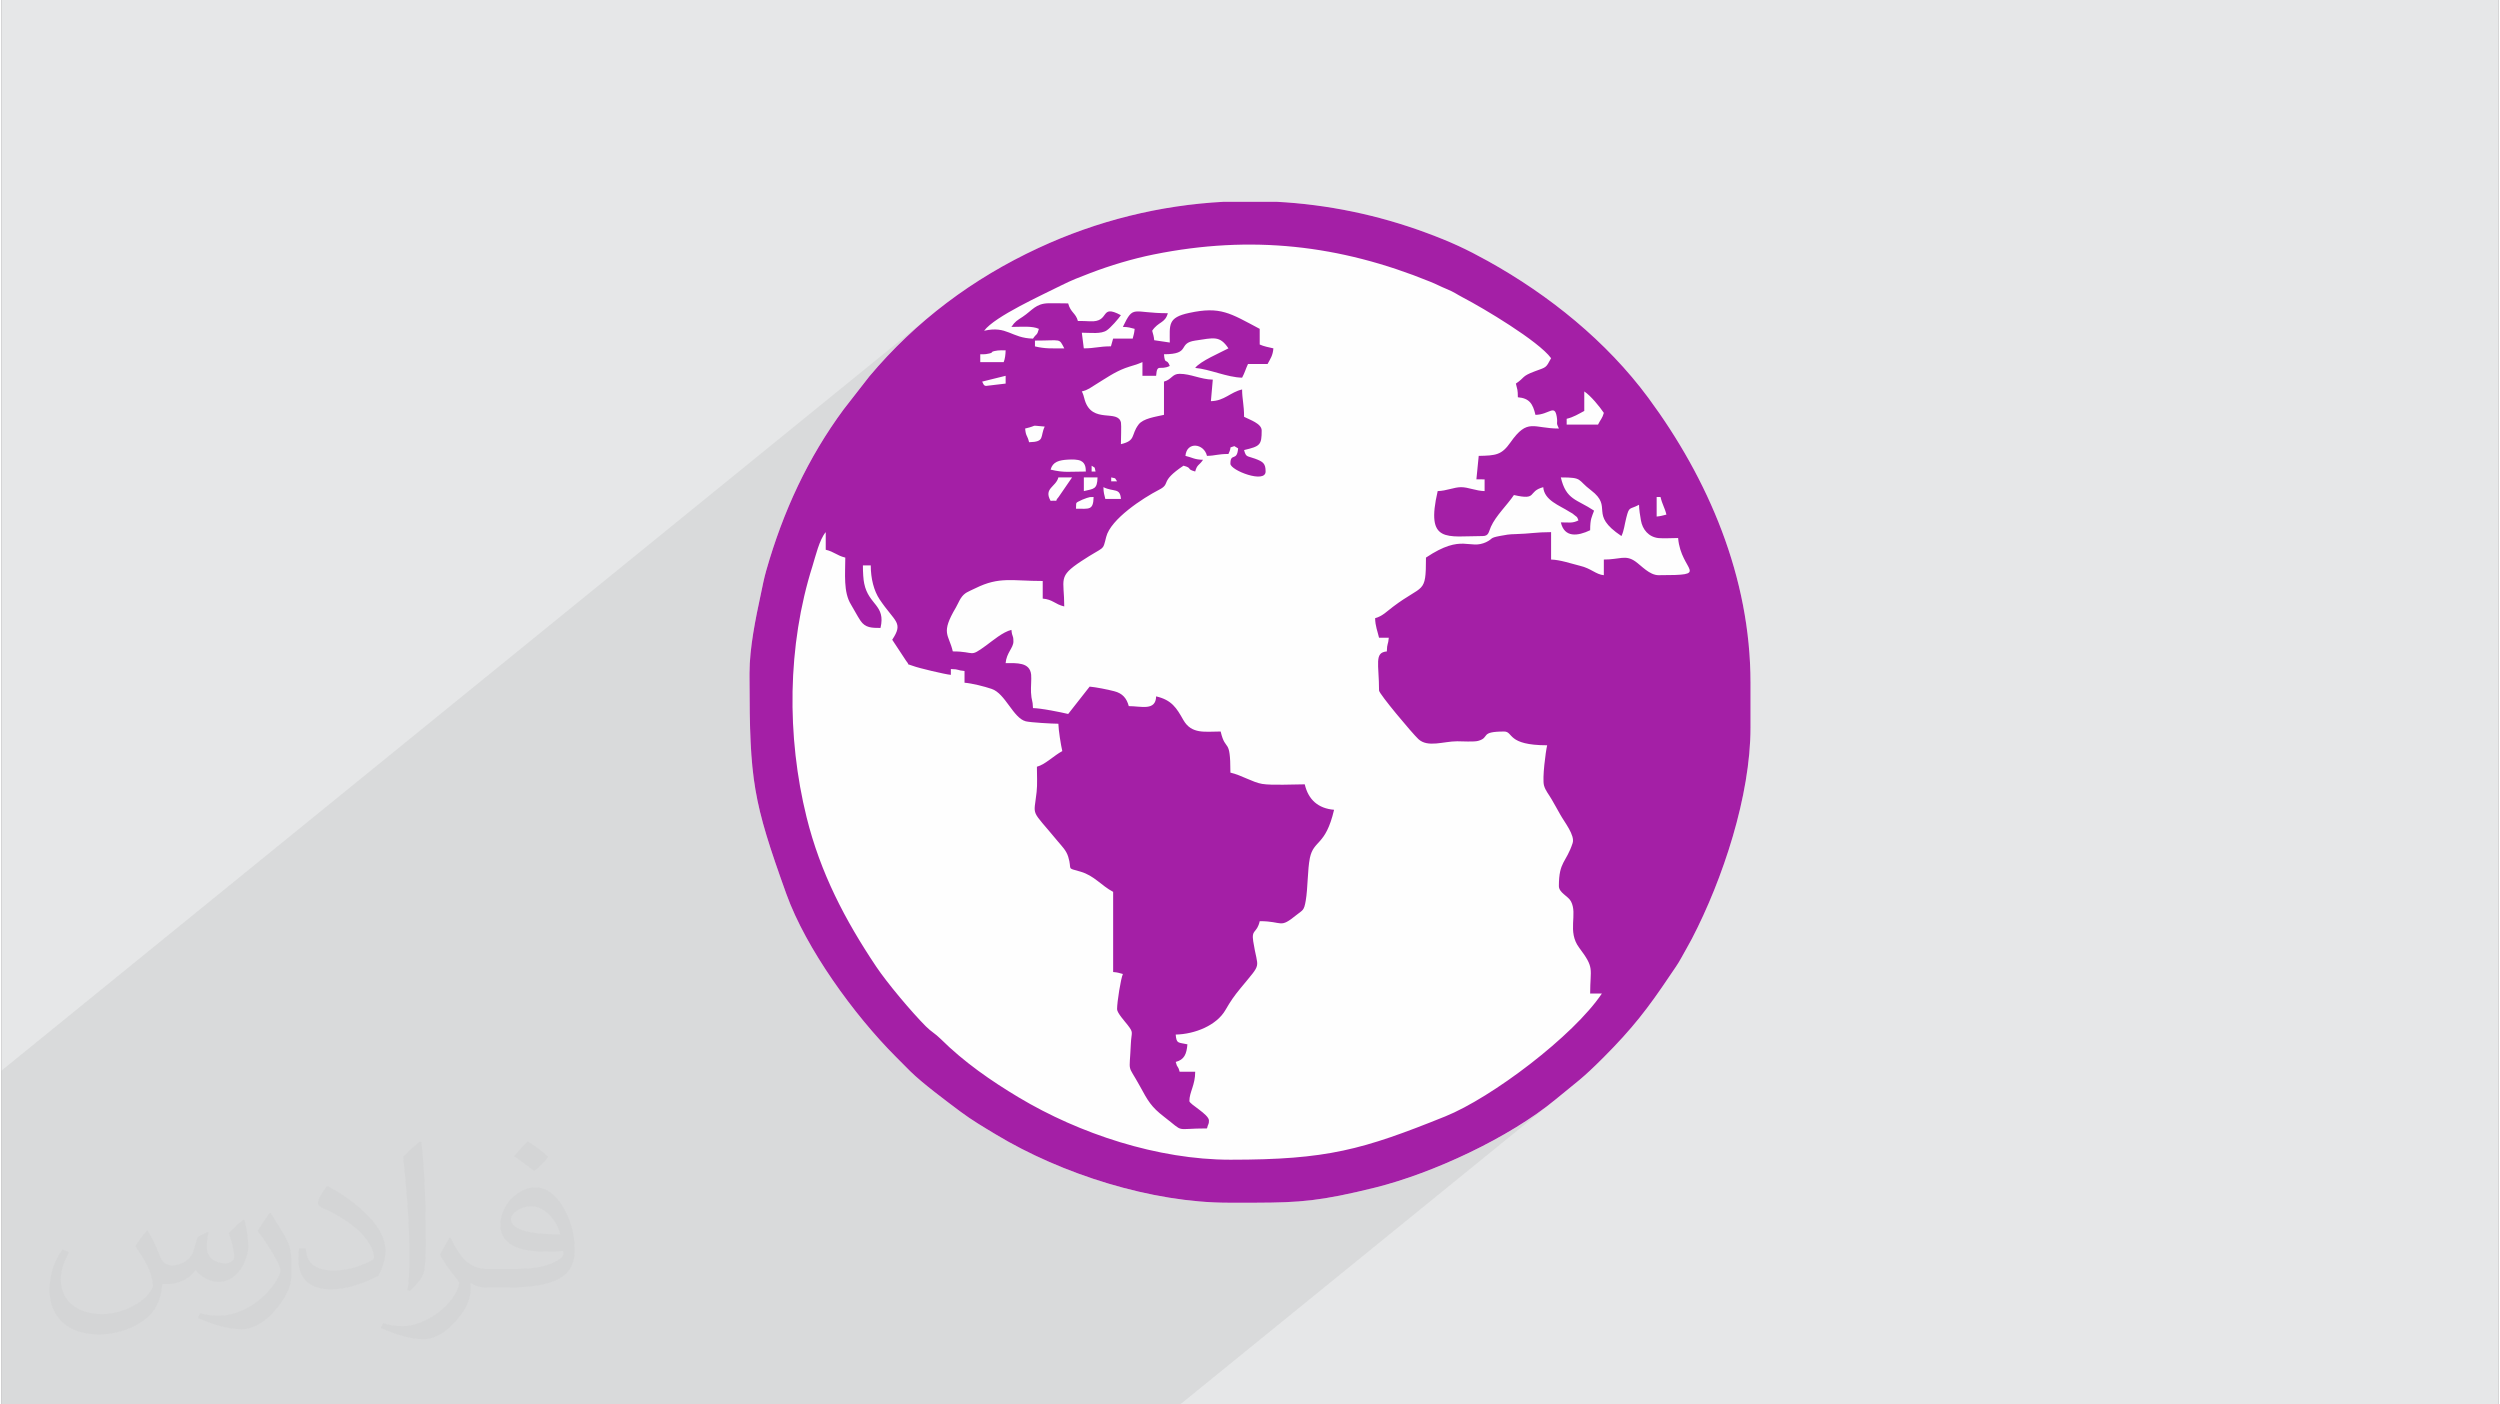
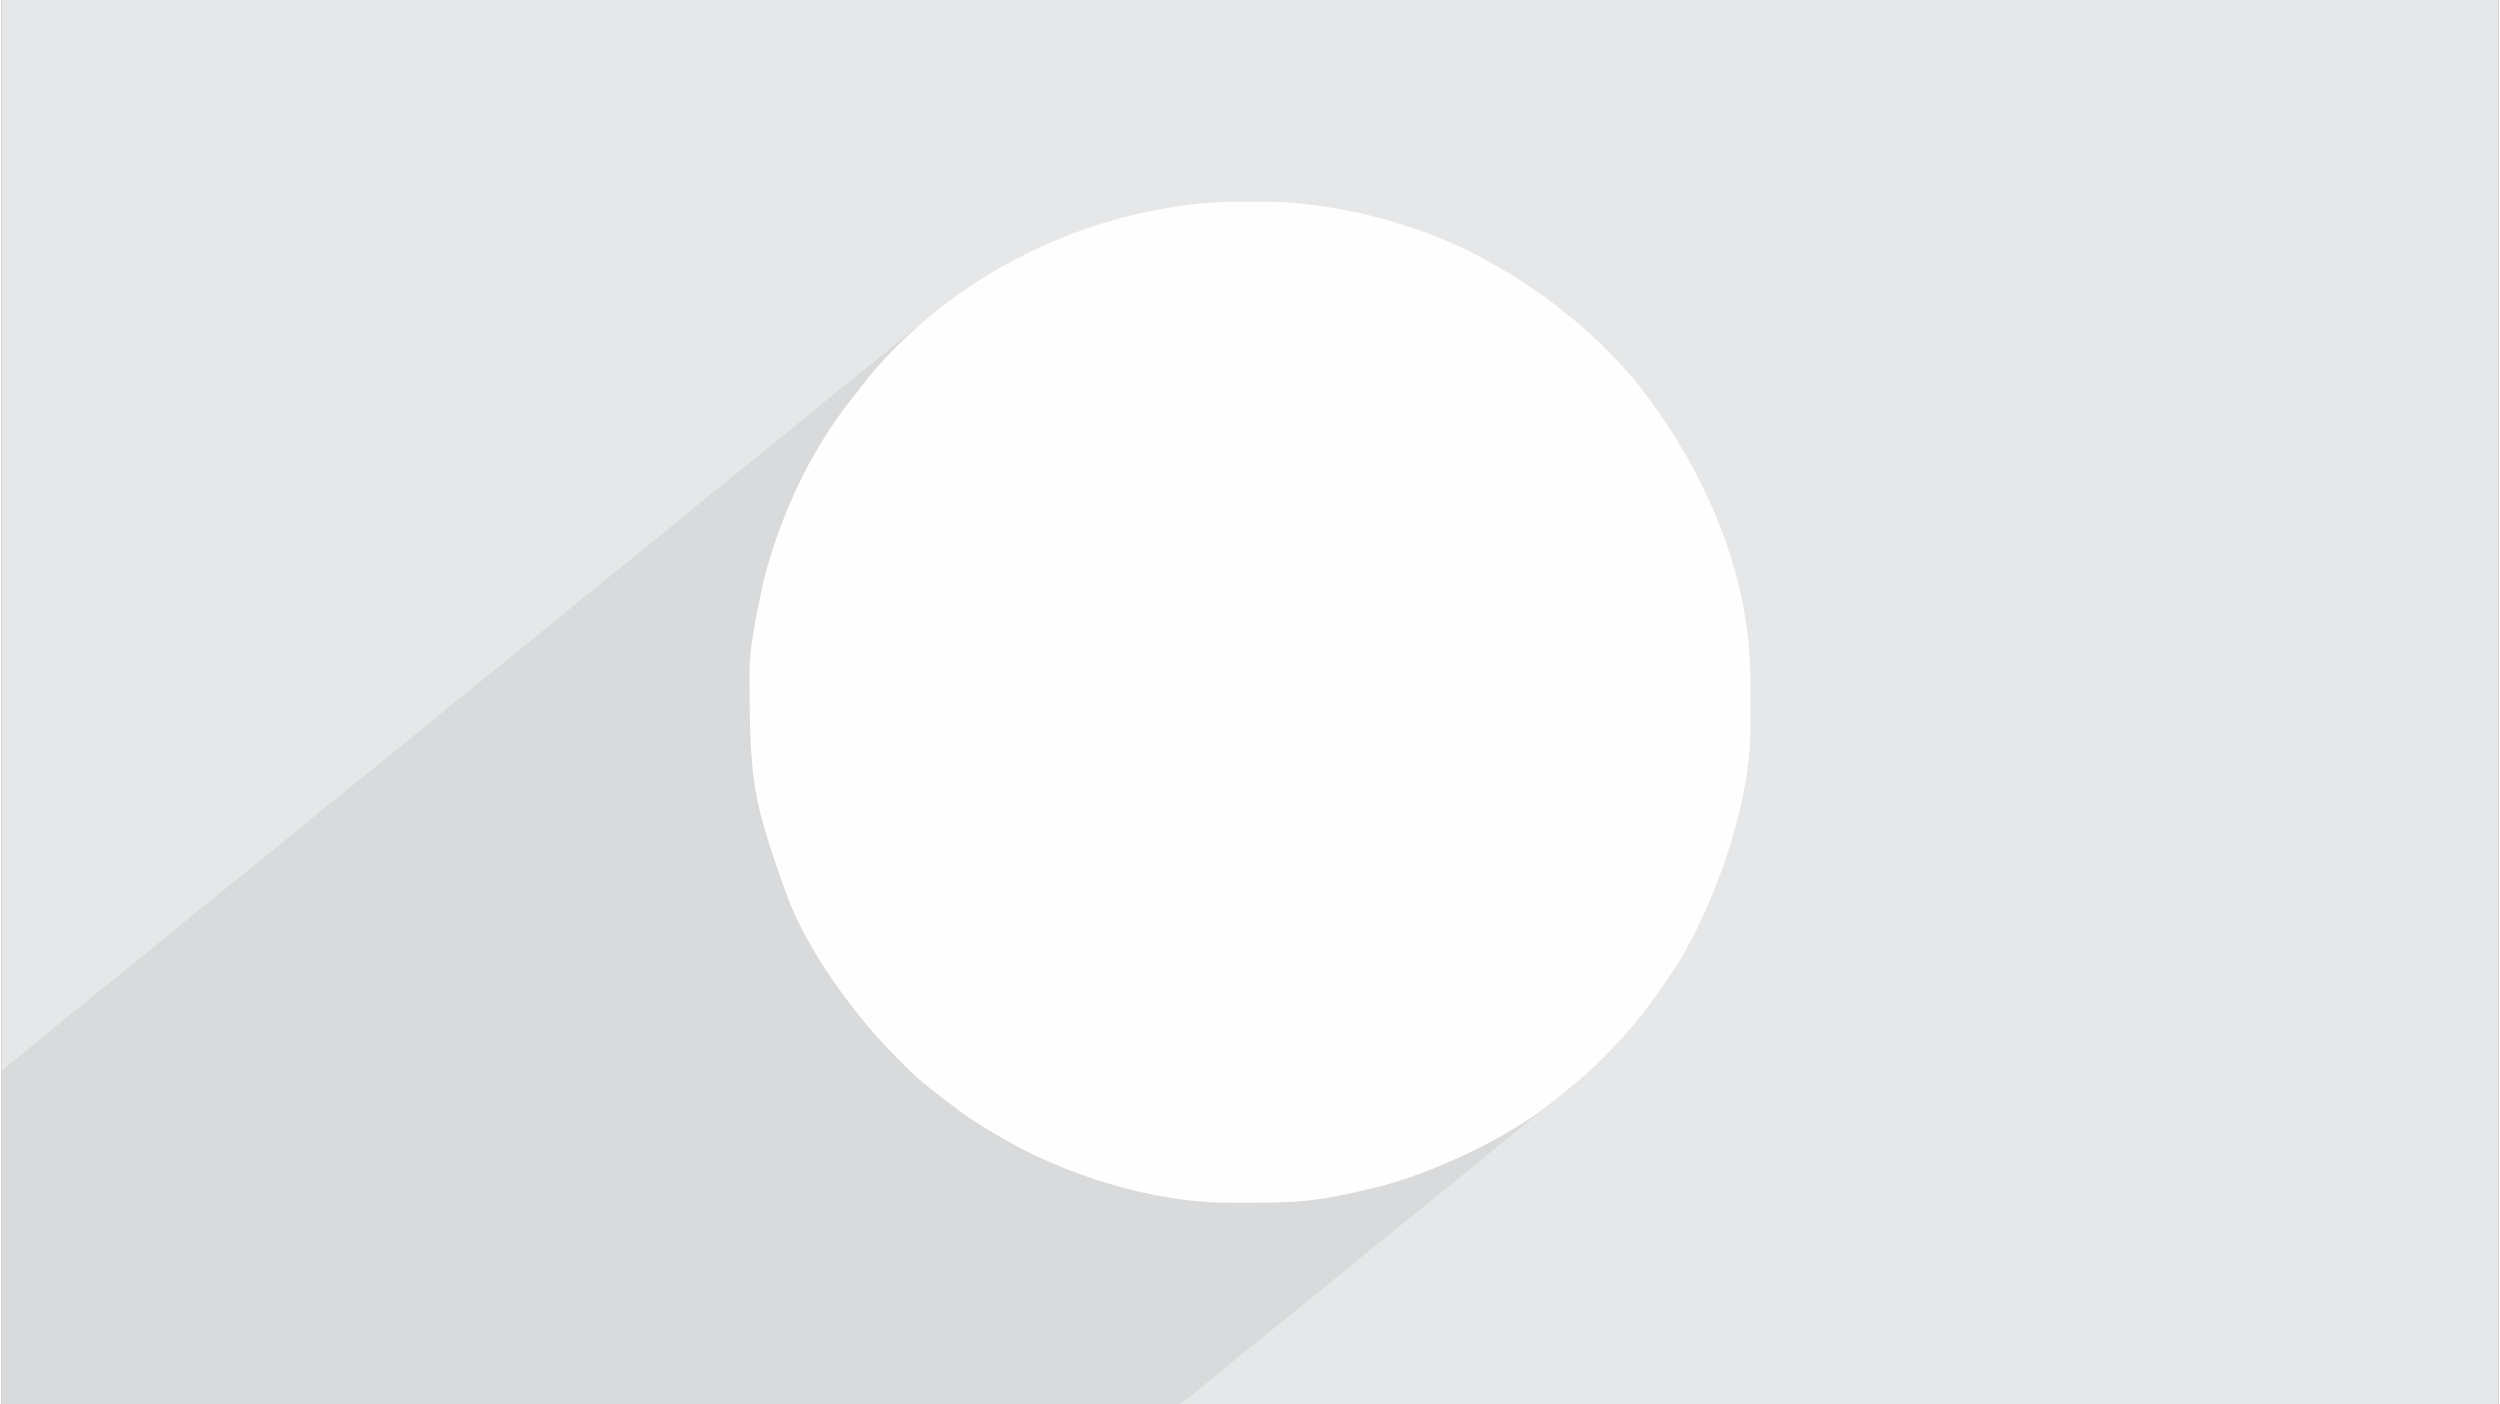
<svg xmlns="http://www.w3.org/2000/svg" xml:space="preserve" width="356px" height="200px" version="1.0" shape-rendering="geometricPrecision" text-rendering="geometricPrecision" image-rendering="optimizeQuality" fill-rule="evenodd" clip-rule="evenodd" viewBox="0 0 35600 20025">
  <rect x="0" y="0" width="35600" height="20025" fill="#808080" stroke="none" />
  <g id="Layer_x0020_1">
    <g id="_1781639701168">
      <path fill="#E6E7E8" d="M0 0l35600 0 0 20025 -35600 0 0 -20025z" />
      <path fill="#373435" fill-opacity="0.078" d="M0 15264l13181 -10709 -143 125 -140 128 -136 134 -133 137 -130 141 -126 146 -366 470 -94 130 -90 132 -87 134 -83 135 -80 138 -76 139 -73 141 -13 26 2678 -2176 -80 81 112 -17 92 2 79 15 6 2 171 -139 19 -14 21 -15 24 -16 28 -18 47 -34 42 -34 38 -32 38 -28 41 -25 45 -20 52 -13 63 -6 34 0 35 0 35 0 36 0 35 1 36 1 35 0 35 0 15 44 17 35 19 28 20 25 20 24 18 26 17 31 13 38 22 0 21 0 21 0 20 1 21 0 21 1 21 1 21 1 94 -5 3 -2 149 -121 40 -13 62 10 97 44 -16 22 -22 28 -26 31 -29 33 -30 31 -29 29 -26 25 -338 274 42 -1 13 -1 626 -508 51 -15 67 0 93 9 126 10 167 5 -17 46 -21 35 -26 26 -129 105 -30 38 6 22 4 16 4 14 4 13 1 8 284 -231 50 -38 72 -32 101 -26 154 -27 133 -10 116 7 109 23 108 38 114 52 127 65 146 79 0 223 22 9 23 8 24 8 25 7 25 6 26 6 25 6 25 5 -4 37 -7 31 -8 29 -11 25 -11 25 -13 24 -15 25 -14 27 -541 440 14 -8 51 -27 54 -24 59 -18 2 49 3 46 4 43 5 43 6 45 4 49 3 54 1 61 35 17 39 18 42 19 40 23 37 24 30 28 21 31 7 35 -1 70 -6 54 -12 42 -20 32 -185 149 5 7 13 11 18 7 24 8 30 9 39 13 40 15 32 16 27 16 20 18 15 21 10 26 5 32 2 39 -22 50 -3371 2739 8 6 28 44 14 59 2 28 0 30 -1 32 -1 34 -1 33 -1 33 -1 32 1 30 3 41 4 30 4 22 4 20 5 19 3 22 3 30 2 39 52 3 62 7 69 11 71 12 71 13 39 8 444 -360 36 3 42 6 46 8 49 9 49 10 27 6 5100 -4143 20 -12 28 -11 32 -9 36 -7 37 -6 36 -4 35 -2 30 -2 0 32 2 29 2 29 3 27 4 27 5 26 6 26 0 1 564 -458 22 -17 30 -19 44 -20 62 -25 55 -20 41 -15 30 -14 24 -14 -845 686 5 13 31 62 37 53 41 46 45 39 49 34 51 30 54 28 -14 43 -14 27 -14 16 -28 23 -13 16 -7 13 285 -231 70 -39 70 -13 75 3 54 7 623 -506 0 278 -240 195 436 0 -2128 1729 51 -12 878 -713 -39 54 -43 55 -45 55 -46 56 -45 57 -42 58 -38 58 -30 59 -3 7 635 -516 -29 29 -23 26 -591 479 0 1 -9 25 -8 23 -10 20 -12 16 -176 143 51 -4 1172 -952 32 107 39 81 47 61 55 48 63 40 71 39 79 44 88 54 -12 31 -11 27 -9 26 -8 27 -7 31 -5 37 -3 44 -1 56 -518 420 10 1 52 7 53 11 44 11 930 -757 -15 15 -13 23 -13 36 -14 52 -9 37 -7 34 448 -364 0 279 25 -3 19 -3 16 -3 14 -3 13 -3 14 -4 17 -4 21 -5 -781 635 35 -4 58 -8 52 -6 48 -2 46 6 48 16 50 30 34 26 37 31 39 32 41 33 43 29 45 24 46 16 48 6 233 -3 138 -12 63 -25 -5440 4420 -2 33 -6 80 -7 76 -10 72 -9 48 -10 35 -10 27 -13 19 -15 17 -20 16 -652 529 4 20 20 94 12 67 -2 52 -19 51 -43 63 -69 86 -102 122 -33 41 -29 37 -27 36 -25 35 -25 36 -24 39 -26 42 -28 47 -55 78 -71 68 -421 342 5 1 -5 50 -9 44 -12 39 -16 33 -22 29 -27 23 -69 56 2 9 7 19 6 11 6 8 5 7 6 12 7 19 10 32 222 0 -3 67 -10 61 -13 54 -15 50 -16 48 -13 45 -10 46 -3 47 12 21 31 29 45 34 51 39 51 40 45 41 32 39 12 35 -1 19 -1 13 -3 10 -3 8 -4 9 -4 12 -6 17 -6 24 -465 378 11 2 198 28 198 21 197 12 195 5 249 -2 231 -5 214 -9 201 -14 189 -17 180 -23 173 -27 169 -33 166 -38 166 -45 169 -50 173 -57 179 -63 189 -71 201 -78 213 -85 130 -57 140 -71 148 -81 154 -93 159 -101 161 -110 162 -116 160 -121 158 -125 -2303 1871 94 -25 161 -48 166 -55 169 -60 172 -66 172 -72 173 -76 172 -80 171 -85 167 -88 164 -91 158 -94 153 -97 145 -98 138 -100 128 -102 -5352 4348 -16803 0 0 -4761z" />
      <g>
        <path fill="#FEFEFE" d="M17426 2877l752 0c722,38 1441,185 2135,442 348,129 567,230 879,403 873,485 1690,1143 2287,1950 853,1155 1457,2552 1457,4062l0 641c0,969 -395,2162 -836,3010 -52,100 -93,165 -149,269 -54,100 -104,165 -164,255 -315,470 -534,754 -949,1170 -312,312 -363,333 -683,598 -658,544 -1750,1051 -2566,1254 -785,195 -1080,215 -1707,217l-304 0 -85 0c-1091,0 -2375,-405 -3318,-974 -180,-109 -338,-201 -508,-328 -200,-150 -539,-402 -711,-572 -76,-75 -132,-133 -208,-209 -595,-596 -1277,-1538 -1558,-2317 -479,-1333 -524,-1616 -526,-3083l0 -71c0,-355 87,-776 161,-1121 29,-135 42,-213 78,-340 240,-841 594,-1607 1104,-2297l366 -470c663,-789 1476,-1396 2408,-1829 842,-392 1739,-612 2645,-660z" />
        <path fill="#FEFEFE" d="M20838 5943l56 28c38,20 76,31 108,59 61,51 48,7 59,108 -77,37 -54,28 -167,28l0 251 474 0c37,-141 74,-55 111,-195 -146,-70 -275,-158 -333,-364 -20,-70 -29,-136 -29,-222 -74,2 -210,18 -254,53 -69,53 -60,180 -25,254z" />
        <path fill="#FEFEFE" d="M20894 6166l0 -195 -56 -28c-211,0 -390,3 -390,390 278,0 266,-72 446,-167z" />
-         <path fill="#FEFEFE" d="M17215 6835l-196 0 0 111c73,20 32,-10 56,56 201,-4 142,-56 283,-163 77,-58 8,47 80,-88 -71,-40 -83,-28 -195,-28 -20,40 -28,47 -28,112z" />
-         <path fill="#FEFEFE" d="M16741 7030c150,-3 142,-12 195,-111 -59,-89 -46,-84 -139,-84 -27,55 -41,129 -56,195z" />
-         <path fill="#A41FA6" d="M23598 7365l0 -279 55 0c25,107 62,156 84,251 -63,14 -64,20 -139,28zm-6172 -4488l752 0c722,38 1441,185 2135,442 348,129 567,230 879,403 873,485 1690,1143 2287,1950 853,1155 1457,2552 1457,4062l0 641c0,969 -395,2162 -836,3010 -52,100 -93,165 -149,269 -54,100 -104,165 -164,255 -315,470 -534,754 -949,1170 -312,312 -363,333 -683,598 -658,544 -1750,1051 -2566,1254 -785,195 -1080,215 -1707,217l-304 0 -85 0c-1091,0 -2375,-405 -3318,-974 -180,-109 -338,-201 -508,-328 -200,-150 -539,-402 -711,-572 -76,-75 -132,-133 -208,-209 -595,-596 -1277,-1538 -1558,-2317 -479,-1333 -524,-1616 -526,-3083l0 -71c0,-355 87,-776 161,-1121 29,-135 42,-213 78,-340 240,-841 594,-1607 1104,-2297l366 -470c663,-789 1476,-1396 2408,-1829 842,-392 1739,-612 2645,-660zm-2107 4376c9,-100 -24,-73 93,-130l61 -23c55,-15 30,-13 97,-14 -4,194 -63,167 -251,167zm391 -307c151,73 237,4 250,168l-223 0c-15,-66 -25,-83 -27,-168zm-279 56l0 -195 195 0c-4,170 -50,161 -195,195zm390 -195c81,20 40,-4 84,56l-84 0 0 -56zm-864 334c-102,-180 75,-196 111,-334l195 0 -193 281c-74,81 28,42 -113,53zm585 -501c62,43 35,4 56,83l-56 0 0 -83zm-3344 56l0 0zm3261 27c-243,0 -299,20 -502,-27 30,-112 120,-136 251,-143 56,-3 135,-4 180,18 72,35 70,113 71,152zm-3234 -83l-27 56 27 -56zm0 0l0 0zm2425 -335c-24,-103 -46,-78 -56,-195 206,-48 42,-47 279,-28 -70,146 9,218 -223,223zm8112 -251l-447 0 0 -83c96,-22 172,-70 251,-112l0 -278c92,61 219,216 279,306 -21,78 -48,95 -83,167zm-8781 -613c106,-24 220,-57 335,-83l0 111 -278 33c-39,0 -42,-40 -57,-61zm307 -278l-334 0 0 -112c23,0 58,2 81,-2 157,-25 16,-30 171,-52 29,-4 78,-2 110,-2 -2,63 -9,124 -28,168zm446 -307c383,0 339,-39 418,111 -181,0 -271,7 -418,-28l0 -83zm-335 -195c138,0 297,-17 391,28 -28,102 -30,58 -84,139 -312,-7 -368,-188 -697,-112 152,-206 833,-512 1106,-650 149,-74 247,-111 411,-174 278,-106 597,-203 906,-265 1386,-279 2647,-136 3936,389 95,38 137,64 232,103 123,51 138,72 238,124 290,151 1074,618 1255,864 -77,144 -65,125 -232,187 -195,73 -137,86 -270,175 19,82 28,85 28,195 166,14 214,94 251,251 199,-4 273,-158 304,28 17,109 -17,70 30,167 -368,0 -442,-156 -692,200 -125,177 -205,185 -451,190l-33 334 117 1 0 167c-126,-3 -233,-56 -335,-56 -101,0 -209,53 -334,56 -176,756 131,641 641,641 90,0 85,-61 118,-133 71,-158 232,-309 328,-452 346,80 186,-50 418,-112 16,190 230,258 374,351 42,27 28,11 67,44 46,40 37,15 61,79 -88,43 -127,28 -251,28 51,220 238,198 418,112 0,-163 24,-190 56,-279 -246,-165 -398,-149 -474,-474 321,0 228,31 430,183 327,249 -42,335 434,653 37,-76 44,-164 70,-264 42,-165 44,-109 181,-182 1,72 14,149 27,224 22,127 109,236 251,251 70,7 202,-1 279,-1 41,486 486,530 -278,530 -130,0 -244,-135 -333,-197 -140,-98 -222,-26 -448,-26l0 223c-113,-10 -179,-96 -340,-134 -126,-31 -283,-86 -412,-89l0 -391c-210,0 -302,23 -503,28 -102,2 -137,10 -224,26 -156,29 -98,39 -194,86 -248,121 -338,-129 -863,223 0,533 -35,372 -470,701 -82,61 -150,135 -255,163 2,112 34,184 56,279l139 0c-9,108 -25,72 -28,195 -183,15 -111,179 -111,557 0,47 474,612 561,693 134,125 359,31 553,31 71,0 241,11 300,-6 175,-49 13,-133 370,-133 134,0 35,196 613,196 -21,87 -72,474 -45,573 20,74 72,132 109,198 47,84 76,131 121,214 59,108 215,298 178,410 -92,281 -196,260 -196,612 0,96 132,142 172,218 99,183 -57,429 118,662 223,297 156,285 156,653l167 0c-405,604 -1571,1485 -2234,1752 -1181,476 -1682,617 -3062,617 -1037,0 -2154,-371 -3016,-887 -398,-238 -786,-508 -1115,-835 -80,-79 -133,-101 -211,-179 -209,-210 -552,-619 -709,-853 -445,-665 -795,-1335 -992,-2129 -285,-1152 -276,-2447 85,-3584 39,-126 98,-377 188,-481l0 251c122,29 158,83 279,112 0,229 -30,492 82,671 45,73 85,155 134,228 69,103 160,104 286,104 77,-329 -168,-323 -232,-632 -13,-58 -19,-162 -19,-260l112 0c0,190 45,363 127,486 217,324 345,325 179,574l199 302c67,83 -16,28 96,71 75,30 465,122 541,128l0 -83c123,2 87,19 195,28l0 167c110,9 286,54 386,88 196,65 307,415 486,462 62,17 387,35 466,35 2,95 36,305 56,390 -117,62 -244,192 -362,223 0,109 8,254 -4,359 -40,371 -96,223 304,707 59,71 117,125 146,216 62,200 -38,153 176,214 195,56 296,199 465,288l0 1143c75,6 76,13 139,28 -29,62 -83,396 -83,502 0,52 110,173 145,218 98,126 59,96 51,283 -19,437 -54,262 129,595 115,212 162,297 344,437 308,237 132,167 613,167 18,-75 28,-53 28,-112 0,-89 -279,-233 -279,-278 0,-129 83,-226 83,-418l-222 0c-28,-104 -29,-37 -56,-140 122,-32 155,-110 167,-251 -132,-30 -156,-4 -167,-139 274,-6 583,-131 709,-350 77,-133 124,-200 217,-313 318,-387 244,-248 179,-668 -27,-174 53,-110 93,-286 339,0 276,113 525,-89 89,-72 106,-57 131,-203 31,-182 25,-440 59,-609 55,-263 223,-165 345,-687 -226,-19 -367,-143 -418,-363 -158,0 -468,17 -608,-6 -134,-22 -292,-124 -452,-161 0,-519 -68,-280 -139,-586 -224,0 -414,42 -532,-164 -97,-172 -165,-285 -388,-337 -5,212 -215,139 -390,139 -30,-112 -89,-182 -206,-212 -94,-25 -267,-59 -352,-66l-306 390c-115,-27 -379,-81 -502,-84 -3,-122 -22,-98 -28,-223 -4,-77 8,-181 2,-252 -17,-181 -207,-166 -364,-166 12,-146 111,-218 111,-307 0,-105 -18,-52 -28,-167 -123,29 -268,155 -362,223 -246,179 -145,84 -474,84 -58,-250 -178,-251 44,-626 30,-52 42,-87 67,-127 56,-89 112,-98 214,-149 340,-168 518,-102 957,-102l0 251c145,12 172,80 307,112 0,-396 -98,-421 245,-647 340,-225 299,-131 353,-344 63,-254 523,-554 752,-672 182,-93 -4,-107 350,-344 135,36 33,47 167,83 29,-105 54,-81 112,-167 -126,-3 -147,-31 -251,-56 18,-210 265,-178 307,0 121,-2 152,-27 306,-27 63,-131 -15,-72 84,-112l54 32c-15,196 -110,54 -110,219 0,95 502,288 502,111 0,-114 -35,-140 -151,-183 -116,-43 -127,-16 -156,-123 229,-54 251,-71 251,-279 0,-99 -169,-152 -251,-195 0,-175 -28,-251 -28,-390 -169,39 -251,163 -445,167l27 -307c-176,-4 -314,-83 -473,-83 -108,0 -111,81 -223,111l0 474c-122,28 -298,51 -363,139 -112,150 -33,228 -251,279 0,-54 8,-270 1,-307 -42,-197 -411,24 -516,-321 -21,-70 -16,-71 -42,-124 93,-22 126,-56 204,-103 139,-85 259,-171 412,-229 87,-32 171,-50 248,-86l0 195 195 0c15,-183 50,-70 195,-140 -44,-121 -70,-5 -83,-167 394,0 184,-157 446,-195 260,-37 347,-78 473,111 -114,61 -403,183 -474,279 205,17 457,135 669,139 37,-68 52,-127 84,-195l279 0c40,-75 75,-119 83,-223 -66,-15 -140,-29 -195,-55l0 -223c-424,-225 -559,-324 -1007,-227 -309,66 -275,170 -275,422l-222 -33c-7,-70 -14,-71 -29,-135 89,-133 185,-106 223,-250 -510,0 -485,-129 -641,195 85,2 102,12 168,28 -7,75 -14,75 -28,139l-279 0 -31 110c-176,1 -227,29 -387,29l-28 -223c129,0 274,22 356,-34 54,-36 167,-165 201,-216 -314,-167 -142,106 -445,87 -58,-4 -109,-4 -168,-4 -30,-114 -104,-119 -139,-251 -92,0 -191,-4 -281,-2 -183,4 -231,102 -366,192 -82,54 -109,66 -162,145z" />
+         <path fill="#FEFEFE" d="M16741 7030c150,-3 142,-12 195,-111 -59,-89 -46,-84 -139,-84 -27,55 -41,129 -56,195" />
      </g>
-       <path fill="#373435" fill-opacity="0.031" d="M2082 17547c68,103 112,202 155,312 32,64 49,183 199,183 44,0 107,-14 163,-45 63,-33 111,-83 136,-159l60 -202 146 -72 10 10c-20,76 -25,149 -25,206 0,169 146,233 262,233 68,0 129,-33 129,-95 0,-80 -34,-216 -78,-338 68,-68 136,-136 214,-191l12 6c34,144 53,286 53,381 0,93 -41,196 -75,264 -70,132 -194,237 -344,237 -114,0 -241,-57 -328,-163l-5 0c-82,102 -209,194 -412,194l-63 0c-10,134 -39,229 -83,314 -121,237 -480,404 -818,404 -470,0 -706,-272 -706,-633 0,-223 73,-431 185,-578l92 38c-70,134 -117,261 -117,385 0,338 275,499 592,499 294,0 658,-187 724,-404 -25,-237 -114,-349 -250,-565 41,-72 94,-144 160,-221l12 0zm5421 -1274c99,62 196,136 291,220 -53,75 -119,143 -201,203 -95,-77 -190,-143 -287,-213 66,-74 131,-146 197,-210zm51 926c-160,0 -291,105 -291,183 0,167 320,219 703,217 -48,-196 -216,-400 -412,-400zm-359 895c208,0 390,-6 529,-41 155,-40 286,-118 286,-172 0,-14 0,-31 -5,-45 -87,8 -187,8 -274,8 -282,0 -498,-64 -583,-222 -21,-44 -36,-93 -36,-149 0,-153 66,-303 182,-406 97,-85 204,-138 313,-138 197,0 354,158 464,408 60,136 101,293 101,491 0,132 -36,243 -118,326 -153,148 -435,204 -867,204l-196 0 0 0 -51 0c-107,0 -184,-19 -245,-66l-10 0c3,25 5,49 5,72 0,97 -32,221 -97,320 -192,286 -400,410 -580,410 -182,0 -405,-70 -606,-161l36 -70c65,27 155,45 279,45 325,0 752,-313 805,-618 -12,-25 -34,-58 -65,-93 -95,-113 -155,-208 -211,-307 48,-95 92,-171 133,-240l17 -2c139,283 265,446 546,446l44 0 0 0 204 0zm-1408 299c24,-130 26,-276 26,-413l0 -202c0,-377 -48,-926 -87,-1283 68,-74 163,-160 238,-218l22 6c51,450 63,971 63,1452 0,126 -5,249 -17,340 -7,114 -73,200 -214,332l-31 -14zm-1449 -596c7,177 94,317 398,317 189,0 349,-49 526,-134 32,-14 49,-33 49,-49 0,-111 -85,-258 -228,-392 -139,-126 -323,-237 -495,-311 -59,-25 -78,-52 -78,-77 0,-51 68,-158 124,-235l19 -2c197,103 417,256 580,427 148,157 240,316 240,489 0,128 -39,249 -102,361 -216,109 -446,192 -674,192 -277,0 -466,-130 -466,-436 0,-33 0,-84 12,-150l95 0zm-501 -503l172 278c63,103 122,215 122,392l0 227c0,183 -117,379 -306,573 -148,132 -279,188 -400,188 -180,0 -386,-56 -624,-159l27 -70c75,20 162,37 269,37 342,-2 692,-252 852,-557 19,-35 26,-68 26,-91 0,-35 -19,-74 -34,-109 -87,-165 -184,-315 -291,-454 56,-88 112,-173 173,-257l14 2z" />
    </g>
  </g>
</svg>